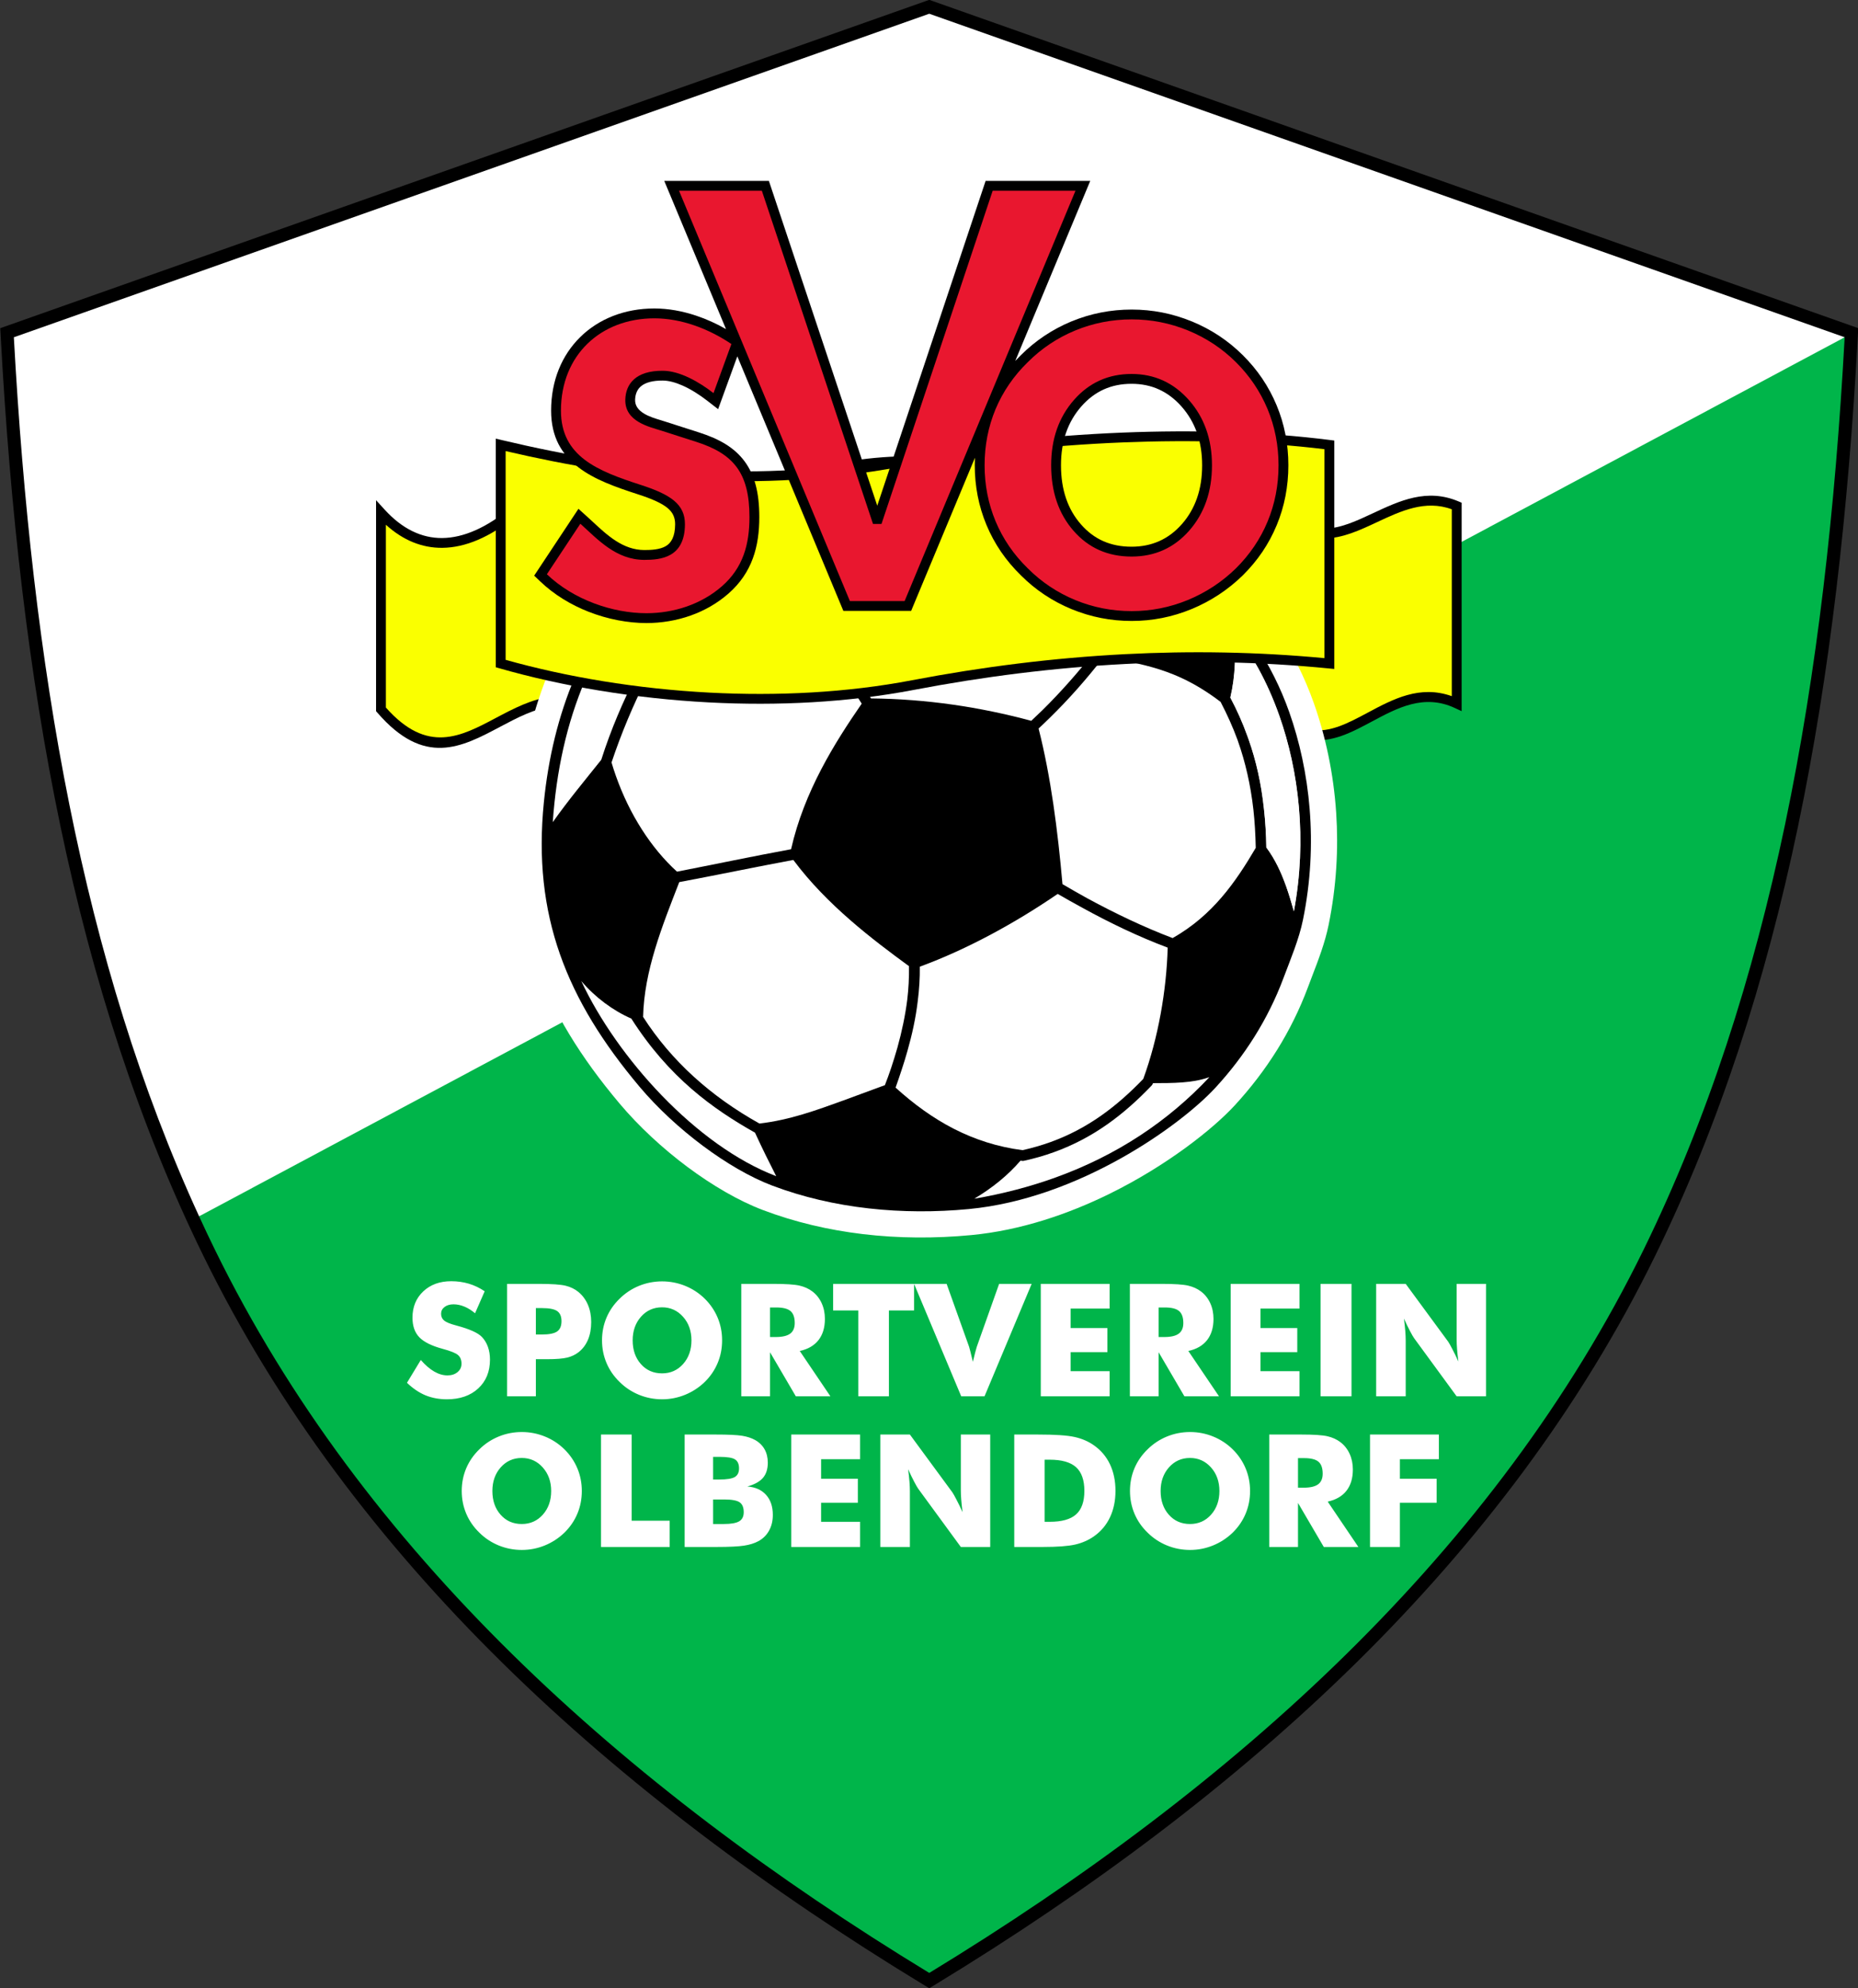
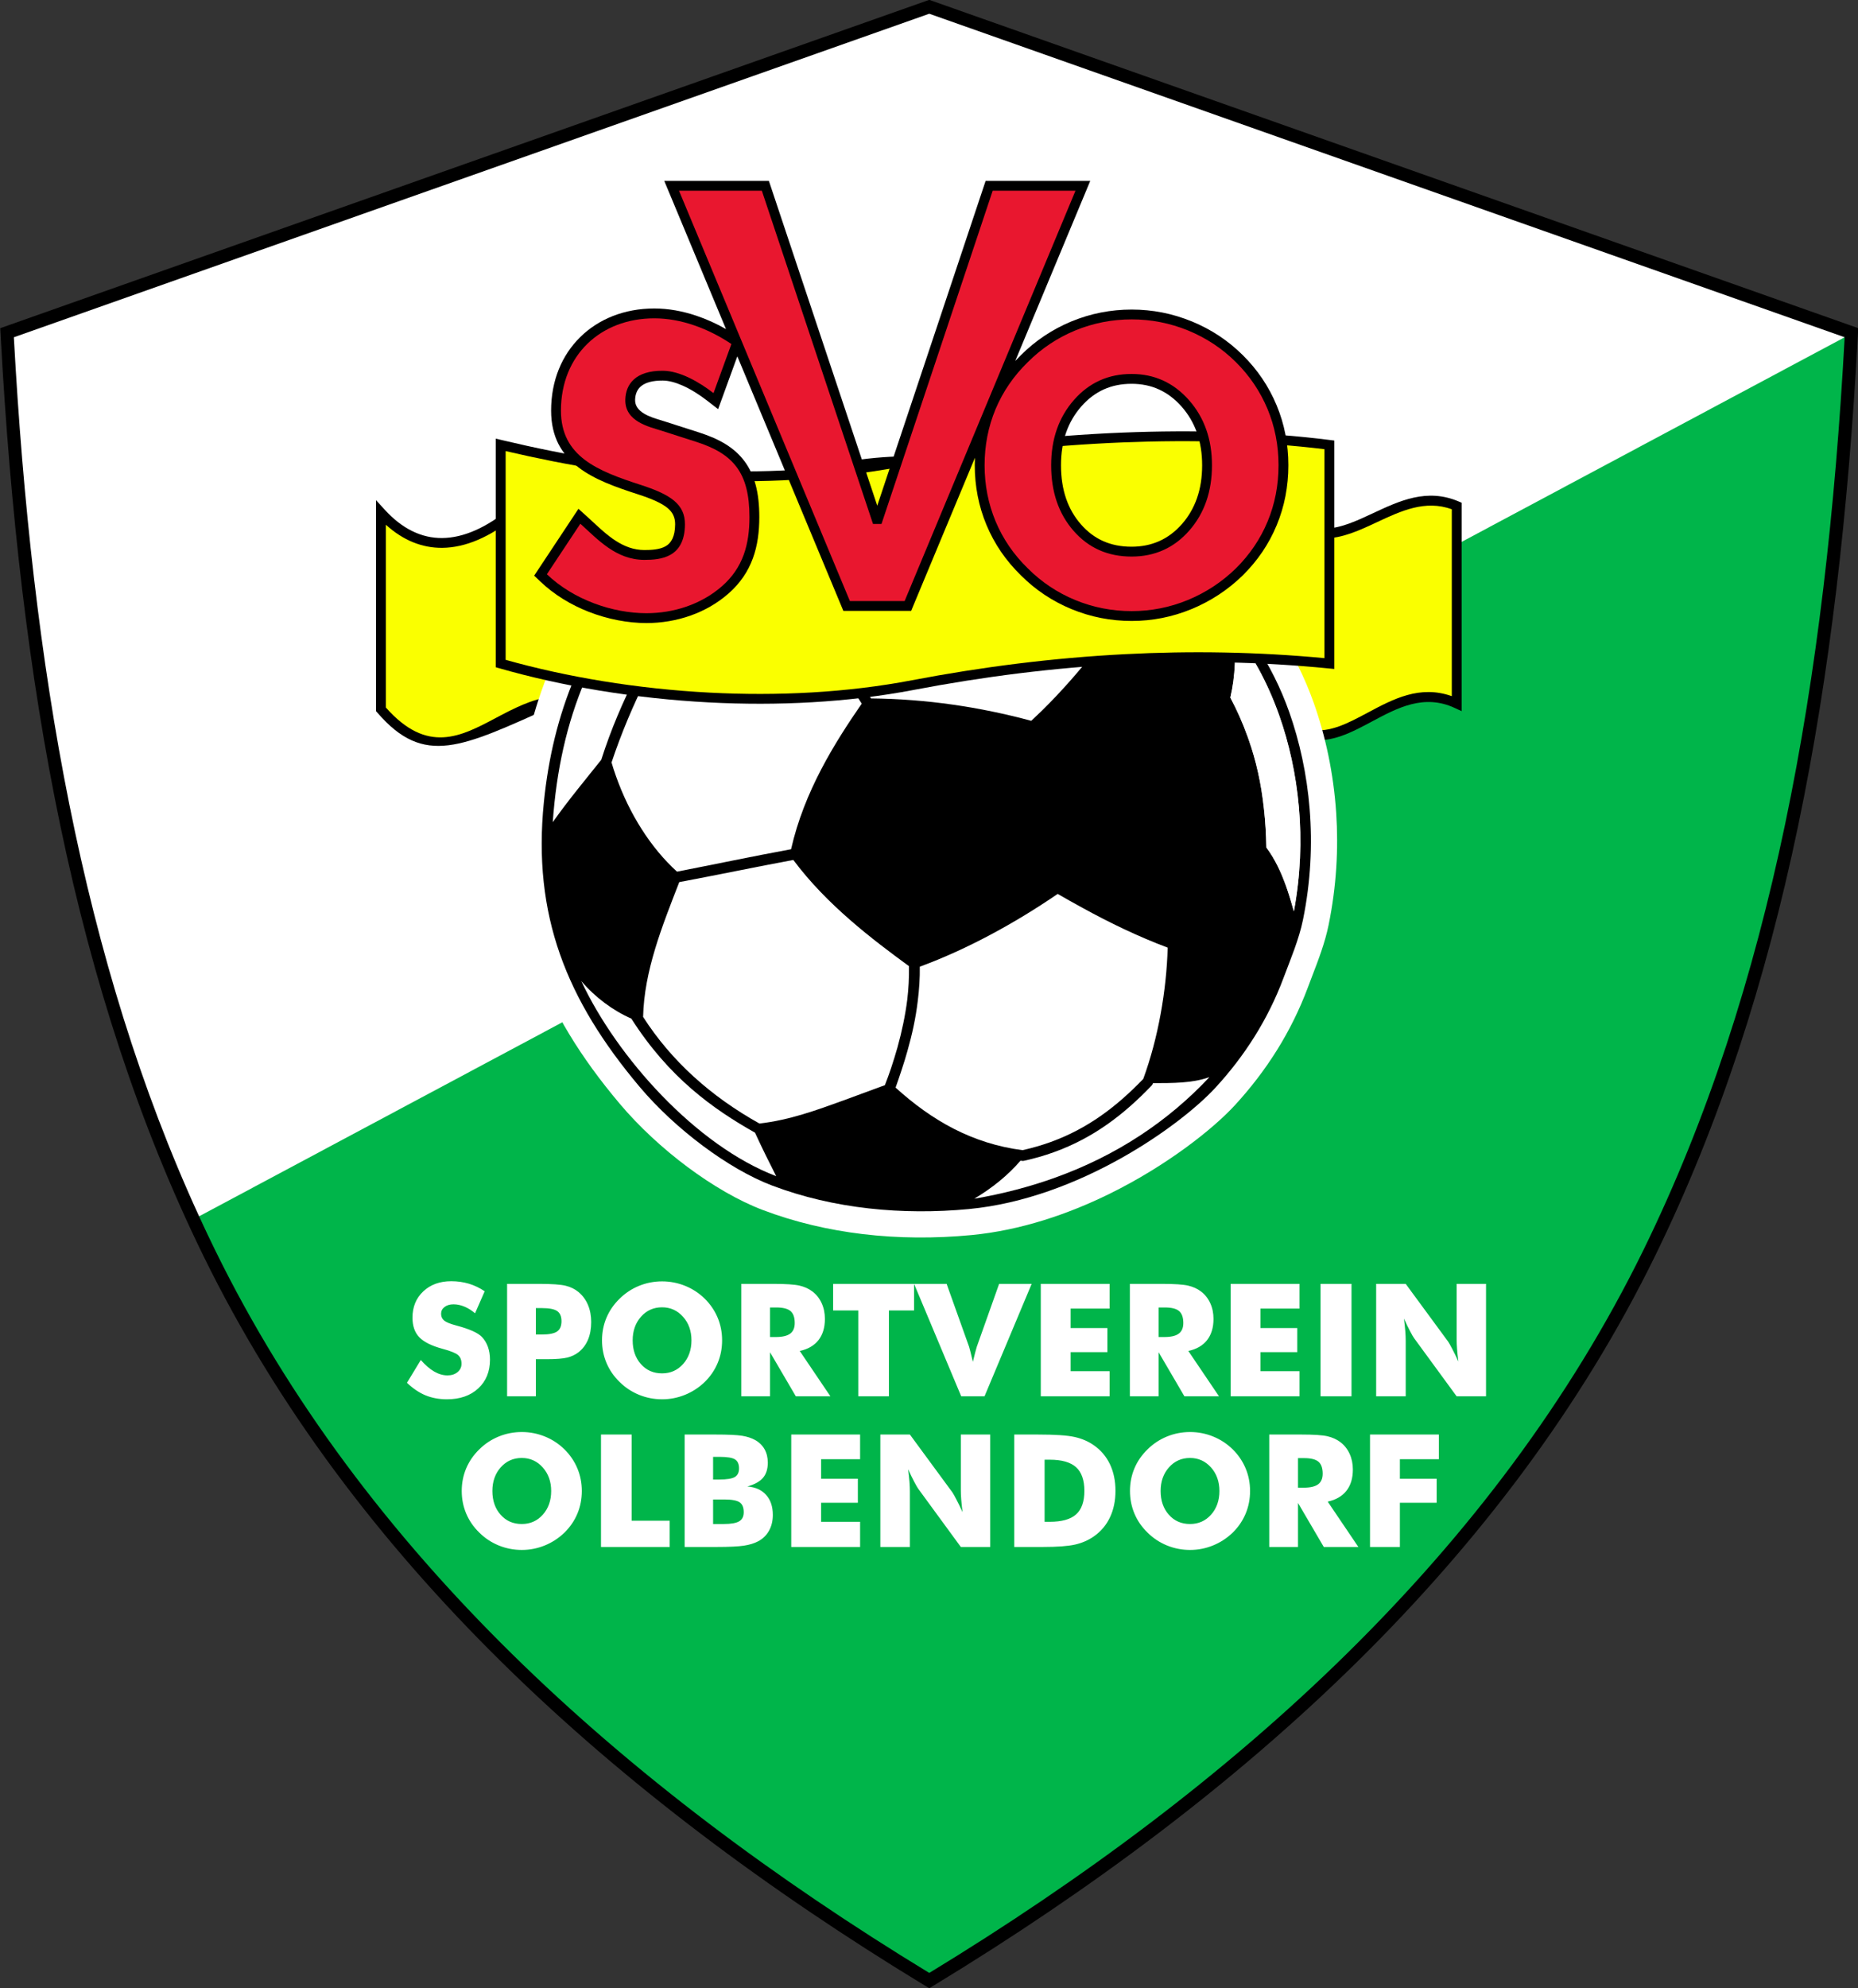
<svg xmlns="http://www.w3.org/2000/svg" width="590.4pt" height="631.6pt" viewBox="0 0 590.4 631.6" version="1.1">
  <rect x="0" y="0" width="590.4" height="631.6" fill="#333333" stroke="none" />
  <defs>
    <clipPath id="clip1">
      <path d="M 0 0 L 590.398 0 L 590.398 631.602 L 0 631.602 Z M 0 0 " />
    </clipPath>
  </defs>
  <g id="surface1">
    <g clip-path="url(#clip1)" clip-rule="nonzero">
      <path style=" stroke:none;fill-rule:evenodd;fill:rgb(0%,0%,0%);fill-opacity:1;" d="M 293.117 630.254 C 244.004 600.367 198.703 566.637 159.789 528.359 C 120.812 490.02 88.238 447.113 64.641 398.949 C 44.078 356.973 29.465 311.41 19.246 262.637 C 9.055 213.961 3.238 162.066 0.25 107.344 L 0.078 104.246 L 3.02 103.207 L 293.898 0.441 L 295.281 -0.047 L 296.664 0.441 L 587.547 103.207 L 590.48 104.246 L 590.312 107.344 C 587.328 162.066 581.508 213.961 571.312 262.637 C 561.102 311.41 546.484 356.973 525.922 398.949 C 502.328 447.113 469.754 490.02 430.77 528.359 C 391.855 566.637 346.562 600.367 297.445 630.254 L 295.281 631.57 Z M 293.117 630.254 " />
    </g>
    <path style=" stroke:none;fill-rule:evenodd;fill:rgb(100%,100%,100%);fill-opacity:1;" d="M 63.266 386.367 L 330.855 306.18 L 586.164 107.133 L 295.281 4.363 L 4.402 107.133 C 10.098 211.504 26.121 305.488 63.266 386.367 Z M 63.266 386.367 " />
    <path style=" stroke:none;fill-rule:evenodd;fill:rgb(0%,70.897%,29.027%);fill-opacity:1;" d="M 586.164 107.133 L 63.266 386.367 C 64.922 389.98 66.621 393.566 68.367 397.125 C 115.113 492.547 197.559 567.238 295.281 626.703 C 393.008 567.238 475.449 492.543 522.195 397.125 C 562.984 313.863 580.211 216.164 586.164 107.133 Z M 586.164 107.133 " />
-     <path style=" stroke:none;fill-rule:evenodd;fill:rgb(0%,0%,0%);fill-opacity:1;" d="M 119.496 225.336 L 119.496 158.891 L 122.219 161.875 C 127.805 168.012 133.969 170.961 140.516 170.906 C 147.301 170.848 154.598 167.598 162.195 161.355 L 162.617 161.008 L 163.172 161.004 C 206.871 160.523 250.383 162.48 293.922 164.438 C 336.164 166.336 378.445 168.234 420.855 167.914 C 425.926 167.879 431.066 165.469 436.316 163.012 C 444.742 159.066 453.434 155 463.496 159.285 L 464.449 159.691 L 464.449 225.902 L 462.234 224.875 C 452.48 220.355 444.078 224.844 436.039 229.141 C 429.453 232.664 423.086 236.07 416.066 234.906 L 175.715 224.371 C 169.879 225.062 164.344 227.996 158.914 230.875 C 146.621 237.398 134.828 243.652 119.887 226.355 L 119.496 225.91 Z M 119.496 225.336 " />
+     <path style=" stroke:none;fill-rule:evenodd;fill:rgb(0%,0%,0%);fill-opacity:1;" d="M 119.496 225.336 L 119.496 158.891 L 122.219 161.875 C 127.805 168.012 133.969 170.961 140.516 170.906 C 147.301 170.848 154.598 167.598 162.195 161.355 L 162.617 161.008 L 163.172 161.004 C 206.871 160.523 250.383 162.48 293.922 164.438 C 336.164 166.336 378.445 168.234 420.855 167.914 C 425.926 167.879 431.066 165.469 436.316 163.012 C 444.742 159.066 453.434 155 463.496 159.285 L 464.449 159.691 L 464.449 225.902 L 462.234 224.875 C 452.48 220.355 444.078 224.844 436.039 229.141 C 429.453 232.664 423.086 236.07 416.066 234.906 L 175.715 224.371 C 146.621 237.398 134.828 243.652 119.887 226.355 L 119.496 225.91 Z M 119.496 225.336 " />
    <path style=" stroke:none;fill-rule:evenodd;fill:rgb(98.047%,100%,0%);fill-opacity:1;" d="M 122.621 166.691 L 122.621 224.754 C 135.77 239.617 146.391 233.988 157.465 228.113 C 163.18 225.086 169.008 221.992 175.473 221.258 L 175.574 221.246 L 175.711 221.25 L 416.312 231.797 L 416.43 231.801 L 416.508 231.816 C 422.516 232.844 428.445 229.676 434.578 226.395 C 442.703 222.051 451.172 217.527 461.324 221.137 L 461.324 161.777 C 452.906 158.688 445.156 162.312 437.637 165.832 C 432.074 168.434 426.629 170.984 420.867 171.027 C 378.328 171.352 336.039 169.449 293.789 167.551 C 250.445 165.602 207.137 163.656 163.746 164.109 C 155.734 170.582 147.93 173.953 140.539 174.02 C 134.145 174.074 128.129 171.676 122.621 166.691 Z M 122.621 166.691 " />
    <path style=" stroke:none;fill-rule:evenodd;fill:rgb(100%,100%,100%);fill-opacity:1;" d="M 312.422 138.598 C 325.508 140.918 338.117 145.258 349.586 151.488 C 364.242 159.453 378.164 169.02 389.914 180.695 C 401.902 192.613 411.605 206.68 417.508 223.414 C 421.188 233.824 423.754 245.625 424.59 258.25 C 425.34 269.539 424.688 281.527 422.18 293.816 C 421.023 299.473 418.965 304.832 416.914 310.16 C 416.613 310.945 416.305 311.746 415.598 313.641 C 412.965 320.668 409.695 327.258 405.887 333.387 C 401.926 339.754 397.359 345.695 392.301 351.18 C 385.414 358.637 370.828 370.234 352.551 379.223 C 339.449 385.66 324.352 390.836 308.629 392.328 C 297.203 393.414 285.539 393.375 274.129 392.012 C 263.281 390.711 252.566 388.219 242.395 384.363 C 234.777 381.477 226.398 376.609 218.441 370.68 C 210.559 364.805 202.969 357.785 196.867 350.535 C 184.578 335.934 175.574 321.484 170.078 305.832 C 164.539 290.035 162.617 273.195 164.551 253.977 C 166.051 239.109 169.406 225.086 174.996 211.875 C 180.617 198.613 188.461 186.23 198.914 174.703 C 204.328 168.73 211.438 162.668 218.926 157.523 C 226.242 152.496 234.105 148.227 241.32 145.625 C 246.488 143.762 251.977 142.039 257.301 140.68 C 262.223 139.426 267.328 138.395 272.355 137.734 C 285.852 135.961 299.426 136.289 312.422 138.598 Z M 312.422 138.598 " />
    <path style=" stroke:none;fill-rule:evenodd;fill:rgb(0%,0%,0%);fill-opacity:1;" d="M 345.613 158.785 C 324.371 147.242 298.656 142.656 273.43 145.973 C 263.852 147.23 253.164 150.176 244.121 153.438 C 230.961 158.184 214.828 169.504 205.066 180.27 C 185.453 201.902 175.656 226.672 172.824 254.793 C 169.199 290.73 179.93 317.531 203.215 345.195 C 214.516 358.621 231.504 371.34 245.324 376.582 C 264.93 384.016 286.91 386.051 307.848 384.059 C 342.949 380.723 375.227 357.418 386.18 345.547 C 395.438 335.512 402.906 323.855 407.812 310.742 C 410.117 304.59 412.766 298.402 414.039 292.156 C 418.992 267.887 416.199 244.695 409.664 226.18 C 398.746 195.238 373.641 174.012 345.613 158.785 Z M 345.613 158.785 " />
    <path style=" stroke:none;fill-rule:evenodd;fill:rgb(100%,100%,100%);fill-opacity:1;" d="M 335.344 374.059 C 327.316 376.953 318.73 379.207 309.586 380.777 C 315.355 377.316 320.211 373.402 324.281 368.684 C 324.453 368.707 324.621 368.734 324.797 368.754 C 324.984 368.777 325.172 368.773 325.355 368.73 C 328.719 367.996 331.895 367.082 334.906 365.988 C 334.91 365.988 334.914 365.984 334.914 365.984 C 347.531 361.441 357.211 353.949 365.941 344.828 C 366.105 344.652 366.219 344.465 366.309 344.238 C 366.328 344.184 366.344 344.125 366.367 344.066 C 372.785 344.051 378.762 344.062 383.973 342.266 C 384.086 342.227 384.195 342.195 384.305 342.156 C 371.203 356.152 354.906 367.004 335.344 374.059 Z M 335.344 374.059 " />
    <path style=" stroke:none;fill-rule:evenodd;fill:rgb(100%,100%,100%);fill-opacity:1;" d="M 348.008 206.711 C 342.879 213.238 337.184 219.738 331.195 225.633 C 330.055 226.742 328.891 227.852 327.691 228.969 C 311.391 224.57 294.32 222.02 276.766 221.855 C 274.273 217.949 271.789 213.945 269.441 209.805 C 267.695 206.711 266.035 203.562 264.539 200.477 C 262.844 196.938 261.289 193.289 259.941 189.512 C 268.051 177.363 277.852 167.844 290.27 163.371 C 290.973 163.113 291.695 162.879 292.414 162.652 C 305.781 162.543 316.988 165.461 328.828 168.562 C 336.68 178.246 341.969 191.246 348.008 206.711 Z M 348.008 206.711 " />
    <path style=" stroke:none;fill-rule:evenodd;fill:rgb(100%,100%,100%);fill-opacity:1;" d="M 288.84 306.906 C 288.895 310.605 288.699 314.141 288.289 317.582 C 287.664 322.508 286.594 327.633 285.172 332.742 C 284.559 334.902 283.883 337.078 283.156 339.277 C 282.539 341.105 281.879 342.926 281.18 344.719 C 280.688 344.895 280.199 345.066 279.703 345.246 C 275.719 346.684 271.809 348.188 267.871 349.605 C 259.637 352.578 250.973 355.793 241.32 356.891 C 225.922 348.316 213.336 337.039 204.352 323.023 C 204.691 308.402 210.359 294.309 215.844 280.203 C 227.902 277.949 239.996 275.41 252.086 273.164 C 262.73 287.465 277.387 298.531 288.84 306.906 Z M 288.84 306.906 " />
    <path style=" stroke:none;fill-rule:evenodd;fill:rgb(100%,100%,100%);fill-opacity:1;" d="M 363.285 342.723 C 354.824 351.496 345.676 358.5 333.777 362.797 C 330.984 363.801 328.047 364.656 324.926 365.355 C 308.895 363.273 296.109 355.922 284.578 345.484 C 285.254 343.602 285.887 341.738 286.492 339.887 C 287.164 337.863 287.797 335.82 288.367 333.773 C 289.828 328.621 290.969 323.469 291.613 318.09 C 292.094 314.309 292.328 310.605 292.277 307.07 C 307.387 301.527 322.598 293.18 336.094 283.953 C 338.676 285.453 341.309 286.93 343.973 288.375 C 352.672 293.16 361.617 297.469 371.047 301.02 C 370.66 314.723 368.035 329.719 363.285 342.723 Z M 363.285 342.723 " />
    <path style=" stroke:none;fill-rule:evenodd;fill:rgb(100%,100%,100%);fill-opacity:1;" d="M 215.898 197.109 C 229.836 192.742 242.863 190.5 256.859 190.93 C 256.895 191.016 256.922 191.102 256.949 191.184 C 258.16 194.598 259.719 198.234 261.508 201.922 C 263.102 205.262 264.824 208.488 266.605 211.621 C 268.938 215.762 271.41 219.801 273.82 223.516 C 265.227 235.977 255.539 251.363 251.371 269.762 C 239.078 272.02 226.684 274.641 215.121 276.883 C 206.883 269.406 199.992 258.648 195.695 246.441 C 195.199 245.051 194.742 243.633 194.32 242.203 C 197.402 232.98 201.16 224.059 205.426 215.566 C 208.102 210.328 210.977 205.227 213.984 200.184 C 214.617 199.152 215.258 198.121 215.898 197.109 Z M 215.898 197.109 " />
-     <path style=" stroke:none;fill-rule:evenodd;fill:rgb(100%,100%,100%);fill-opacity:1;" d="M 399.027 269.328 C 392.652 280.164 385.352 290.773 372.613 297.984 C 363.52 294.531 354.398 290.172 345.609 285.41 C 342.926 283.934 340.258 282.41 337.613 280.848 C 336.121 263.902 333.926 246.727 330.02 231.414 C 331.172 230.344 332.32 229.258 333.445 228.145 C 339.773 221.969 345.211 215.75 350.645 208.816 C 366.336 211.164 376.16 214.07 387.855 222.949 C 389.961 227 391.754 230.977 393.254 235.07 C 393.297 235.188 393.328 235.305 393.371 235.418 C 395.73 242.09 397.398 249.332 398.289 257.258 C 398.695 261.012 398.941 265.008 399.027 269.328 Z M 399.027 269.328 " />
    <path style=" stroke:none;fill-rule:evenodd;fill:rgb(80.077%,80.077%,80.077%);fill-opacity:1;" d="M 347.883 163.973 C 341.879 163.691 335.84 164.086 329.828 165.316 C 318.098 162.047 305.305 159.016 292.066 159.258 C 285.531 155.715 278.371 152.332 271.266 149.707 C 298.184 145.559 325.926 150.766 347.883 163.973 Z M 347.883 163.973 " />
    <path style=" stroke:none;fill-rule:evenodd;fill:rgb(100%,100%,100%);fill-opacity:1;" d="M 212.926 176.961 C 212.434 182.992 212.363 189.262 213.004 195.281 C 212.383 196.312 211.754 197.348 211.133 198.391 C 208.055 203.418 205.141 208.645 202.43 214.047 C 198.051 222.609 194.172 231.586 191.059 241.348 C 185.848 247.887 180.602 254.156 175.645 261.164 C 177.945 228.559 188.656 200.871 212.926 176.961 Z M 212.926 176.961 " />
    <path style=" stroke:none;fill-rule:evenodd;fill:rgb(80.077%,80.077%,80.077%);fill-opacity:1;" d="M 402.383 269.191 C 402.328 264.961 402.07 260.902 401.637 256.988 C 400.766 248.801 399.145 241.664 396.762 234.891 C 396.641 234.551 396.523 234.219 396.398 233.879 C 394.848 229.562 393.023 225.477 390.949 221.594 C 392.555 214.777 392.852 207.18 391.883 200.531 C 397.461 207.184 402.66 216.395 406.512 227.32 C 412.664 244.781 415.414 266.609 411.148 289.488 C 410.391 286.793 409.613 284.195 408.742 281.715 C 407.113 277.102 405.145 272.871 402.383 269.191 Z M 402.383 269.191 " />
    <path style=" stroke:none;fill-rule:evenodd;fill:rgb(100%,100%,100%);fill-opacity:1;" d="M 292.066 159.258 C 305.305 159.016 318.098 162.047 329.828 165.316 C 335.84 164.086 341.879 163.691 347.883 163.973 C 325.926 150.766 298.184 145.559 271.266 149.707 C 278.371 152.332 285.531 155.715 292.066 159.258 Z M 292.066 159.258 " />
    <path style=" stroke:none;fill-rule:evenodd;fill:rgb(100%,100%,100%);fill-opacity:1;" d="M 406.512 227.32 C 402.66 216.395 397.461 207.184 391.883 200.531 C 392.852 207.18 392.555 214.777 390.949 221.594 C 393.023 225.477 394.848 229.562 396.398 233.879 C 396.523 234.219 396.641 234.551 396.762 234.891 C 399.145 241.664 400.766 248.801 401.637 256.988 C 402.07 260.902 402.328 264.961 402.383 269.191 C 405.145 272.871 407.113 277.102 408.742 281.715 C 409.613 284.195 410.391 286.793 411.148 289.488 C 415.414 266.609 412.664 244.781 406.512 227.32 Z M 406.512 227.32 " />
    <path style=" stroke:none;fill-rule:evenodd;fill:rgb(100%,100%,100%);fill-opacity:1;" d="M 246.652 373.617 C 244.203 368.766 242.473 365.367 239.914 359.801 C 226.512 352.238 212.578 342.309 200.605 323.555 C 194.887 321.07 189.145 316.863 184.703 311.621 C 196.035 335.883 221.234 363.938 246.652 373.617 Z M 246.652 373.617 " />
    <path style=" stroke:none;fill-rule:evenodd;fill:rgb(0%,0%,0%);fill-opacity:1;" d="M 157.547 210.781 L 157.547 139.336 L 159.469 139.793 C 180.273 144.738 200.496 148.152 221.117 149.305 C 241.738 150.461 262.773 149.367 285.199 145.293 C 307.824 141.184 332.387 138.395 356.754 137.414 C 379.434 136.5 401.953 137.152 422.617 139.77 L 423.984 139.941 L 423.984 212.5 L 422.27 212.332 C 400.602 210.195 378.996 209.809 357.59 210.914 C 334.941 212.082 312.496 214.93 290.398 219.148 C 269.355 223.168 247.055 224.262 225.371 223.129 C 201.57 221.887 178.516 217.965 158.68 212.281 L 157.547 211.957 Z M 157.547 210.781 " />
    <path style=" stroke:none;fill-rule:evenodd;fill:rgb(98.047%,100%,0%);fill-opacity:1;" d="M 160.672 143.285 L 160.672 209.598 C 180.051 215.051 202.441 218.812 225.531 220.016 C 246.973 221.137 269.016 220.055 289.812 216.082 C 312.031 211.84 334.621 208.98 357.434 207.801 C 378.422 206.715 399.605 207.059 420.859 209.062 L 420.859 142.688 C 400.758 140.238 378.902 139.641 356.871 140.527 C 332.648 141.5 308.234 144.273 285.746 148.359 C 263.062 152.477 241.789 153.586 220.945 152.418 C 200.738 151.289 180.945 148.02 160.672 143.285 Z M 160.672 143.285 " />
    <path style=" stroke:none;fill-rule:evenodd;fill:rgb(0%,0%,0%);fill-opacity:1;" d="M 287.453 194.051 L 267.988 194.051 L 267.184 192.121 L 234.297 113.191 L 229.656 125.941 L 228.188 129.973 L 224.809 127.348 C 222.434 125.504 219.676 123.703 216.879 122.469 C 214.715 121.512 212.559 120.898 210.613 120.887 C 207.391 120.867 205.215 121.512 203.848 122.559 C 202.461 123.617 201.867 125.227 201.812 126.965 C 201.688 130.984 206.723 132.5 209.898 133.453 C 210.184 133.539 210.434 133.613 211.141 133.84 L 222.219 137.395 C 228.715 139.48 233.441 142.258 236.629 146.582 C 239.797 150.883 241.277 156.5 241.277 164.246 C 241.277 168.922 240.719 173.297 239.227 177.363 C 237.703 181.512 235.234 185.266 231.434 188.586 C 227.898 191.676 223.828 193.969 219.531 195.504 C 214.996 197.121 210.18 197.914 205.438 197.914 C 199.535 197.914 193.133 196.711 187.066 194.34 C 181.434 192.137 176.062 188.902 171.629 184.66 L 169.742 182.855 L 171.176 180.691 L 181.812 164.641 L 183.812 161.625 L 186.504 164.055 C 187.531 164.984 187.996 165.418 188.473 165.859 C 193.008 170.074 198.008 174.719 204.762 174.719 C 206.953 174.719 209.652 174.594 211.559 173.484 C 213.246 172.504 214.512 170.504 214.531 166.559 C 214.539 164.391 213.785 162.781 212.215 161.457 L 212.219 161.449 C 210.258 159.801 207.07 158.426 202.656 157 C 195.523 154.695 188.902 152.332 183.898 148.52 C 178.516 144.418 175.121 138.863 175.121 130.438 C 175.121 120.836 178.566 112.812 184.324 107.125 C 190.215 101.301 198.48 97.988 207.914 97.988 C 212.359 97.988 216.844 98.812 221.184 100.262 C 224.488 101.363 227.688 102.82 230.695 104.539 L 212.883 61.789 L 211.078 57.465 L 244.324 57.465 L 245.039 59.602 L 278.758 160.629 L 312.477 59.602 L 313.191 57.465 L 346.434 57.465 L 344.633 61.789 L 322.605 114.66 C 323.195 114.027 323.801 113.406 324.426 112.793 C 326.734 110.492 329.219 108.453 331.883 106.676 C 334.578 104.879 337.438 103.352 340.461 102.098 L 340.473 102.098 C 343.535 100.836 346.656 99.895 349.824 99.273 C 353.023 98.648 356.285 98.332 359.605 98.332 C 362.898 98.332 366.145 98.648 369.344 99.273 C 372.492 99.895 375.617 100.836 378.703 102.098 L 378.719 102.098 C 381.789 103.363 384.672 104.883 387.359 106.66 C 390.055 108.445 392.57 110.496 394.914 112.816 C 397.258 115.145 399.32 117.629 401.102 120.266 C 402.887 122.914 404.406 125.738 405.66 128.742 C 406.906 131.73 407.84 134.816 408.453 137.988 C 409.078 141.172 409.391 144.438 409.391 147.789 C 409.391 151.148 409.078 154.418 408.465 157.598 C 407.844 160.793 406.914 163.871 405.684 166.84 L 405.68 166.84 C 404.438 169.836 402.922 172.648 401.141 175.285 C 399.355 177.922 397.277 180.414 394.914 182.762 L 394.887 182.785 C 392.527 185.086 389.984 187.129 387.258 188.918 C 384.539 190.707 381.656 192.227 378.621 193.48 C 375.547 194.742 372.43 195.684 369.281 196.305 C 366.105 196.934 362.879 197.246 359.605 197.246 C 356.285 197.246 353.023 196.934 349.824 196.305 C 346.656 195.684 343.535 194.742 340.473 193.48 L 340.461 193.48 C 337.438 192.227 334.578 190.703 331.883 188.906 C 329.219 187.129 326.734 185.09 324.43 182.785 C 322.023 180.441 319.91 177.941 318.09 175.281 C 316.266 172.609 314.727 169.777 313.473 166.777 C 312.227 163.789 311.289 160.711 310.676 157.547 C 310.055 154.375 309.742 151.121 309.742 147.789 C 309.742 146.992 309.762 146.195 309.797 145.406 L 290.328 192.121 L 289.531 194.051 Z M 359.566 173.664 C 366.008 173.664 371.328 171.281 375.531 166.512 L 375.539 166.516 C 377.684 164.07 379.289 161.309 380.363 158.227 C 381.449 155.113 381.992 151.633 381.992 147.789 C 381.992 144.004 381.445 140.559 380.344 137.453 C 379.254 134.371 377.621 131.598 375.453 129.141 C 373.305 126.719 370.914 124.906 368.273 123.707 C 365.648 122.512 362.746 121.914 359.566 121.914 C 356.32 121.914 353.371 122.512 350.742 123.699 C 348.094 124.895 345.711 126.699 343.602 129.102 C 341.453 131.551 339.844 134.312 338.77 137.391 C 337.684 140.5 337.141 143.969 337.141 147.789 C 337.141 151.684 337.676 155.203 338.754 158.344 C 339.805 161.426 341.383 164.168 343.488 166.57 C 345.559 168.941 347.914 170.715 350.57 171.891 C 353.238 173.074 356.238 173.664 359.566 173.664 Z M 359.566 173.664 " />
    <path style=" stroke:none;fill-rule:evenodd;fill:rgb(100%,100%,100%);fill-opacity:1;" d="M 133.711 432.004 C 135.156 433.645 136.578 434.867 137.988 435.684 C 139.395 436.492 140.789 436.898 142.191 436.898 C 143.492 436.898 144.562 436.547 145.395 435.848 C 146.238 435.148 146.652 434.27 146.652 433.195 C 146.652 432.012 146.297 431.098 145.57 430.457 C 144.848 429.812 143.215 429.148 140.664 428.465 C 137.172 427.523 134.691 426.293 133.242 424.785 C 131.789 423.27 131.07 421.199 131.07 418.566 C 131.07 415.145 132.211 412.367 134.496 410.211 C 136.781 408.055 139.754 406.98 143.391 406.98 C 145.363 406.98 147.227 407.246 148.992 407.77 C 150.758 408.305 152.43 409.102 154.012 410.176 L 150.953 417.168 C 149.852 416.23 148.719 415.52 147.555 415.039 C 146.395 414.562 145.246 414.32 144.105 414.32 C 142.941 414.32 141.992 414.605 141.258 415.164 C 140.527 415.719 140.16 416.445 140.16 417.32 C 140.16 418.211 140.477 418.926 141.117 419.465 C 141.758 420 142.996 420.516 144.828 421 L 145.273 421.125 C 149.242 422.199 151.855 423.371 153.105 424.66 C 153.953 425.535 154.594 426.594 155.035 427.816 C 155.477 429.047 155.695 430.406 155.695 431.902 C 155.695 435.691 154.453 438.738 151.965 441.035 C 149.477 443.34 146.152 444.488 142.008 444.488 C 139.52 444.488 137.254 444.066 135.203 443.227 C 133.164 442.375 131.203 441.051 129.32 439.246 Z M 170.277 443.543 L 161.137 443.543 L 161.137 407.828 L 171.328 407.828 C 175.309 407.828 178.105 408.02 179.719 408.41 C 181.324 408.805 182.691 409.469 183.816 410.41 C 185.129 411.5 186.137 412.867 186.828 414.496 C 187.52 416.137 187.859 417.953 187.859 419.949 C 187.859 422.082 187.52 423.953 186.836 425.57 C 186.152 427.191 185.145 428.516 183.816 429.555 C 182.809 430.34 181.617 430.895 180.246 431.238 C 178.887 431.578 176.695 431.754 173.691 431.754 L 170.277 431.754 Z M 170.277 423.91 L 172.137 423.91 C 174.473 423.91 176.105 423.586 177.031 422.945 C 177.953 422.305 178.422 421.215 178.422 419.668 C 178.422 418.168 177.961 417.102 177.055 416.469 C 176.148 415.836 174.531 415.52 172.227 415.52 L 170.277 415.52 Z M 229.453 425.762 C 229.453 428.332 228.984 430.738 228.039 432.977 C 227.102 435.227 225.727 437.23 223.922 439.004 C 222.098 440.762 220.02 442.109 217.68 443.066 C 215.34 444.016 212.91 444.488 210.395 444.488 C 207.84 444.488 205.391 444.016 203.059 443.066 C 200.73 442.109 198.684 440.762 196.91 439.004 C 195.07 437.23 193.68 435.215 192.723 432.953 C 191.773 430.695 191.297 428.301 191.297 425.762 C 191.297 423.203 191.773 420.809 192.723 418.551 C 193.68 416.305 195.07 414.289 196.91 412.516 C 198.684 410.758 200.73 409.41 203.059 408.453 C 205.391 407.504 207.84 407.031 210.395 407.031 C 212.926 407.031 215.371 407.504 217.719 408.453 C 220.066 409.41 222.133 410.758 223.922 412.516 C 225.711 414.273 227.078 416.277 228.035 418.543 C 228.984 420.797 229.453 423.203 229.453 425.762 Z M 210.379 436.25 C 213.074 436.25 215.305 435.258 217.07 433.277 C 218.836 431.289 219.719 428.781 219.719 425.762 C 219.719 422.773 218.828 420.273 217.039 418.27 C 215.246 416.27 213.023 415.27 210.379 415.27 C 207.68 415.27 205.449 416.27 203.684 418.258 C 201.922 420.25 201.039 422.754 201.039 425.762 C 201.039 428.816 201.902 431.328 203.645 433.293 C 205.383 435.266 207.633 436.25 210.379 436.25 Z M 235.551 443.543 L 235.551 407.828 L 245.742 407.828 C 249.719 407.828 252.496 408.012 254.066 408.379 C 255.629 408.746 256.988 409.359 258.129 410.219 C 259.41 411.191 260.398 412.441 261.09 413.949 C 261.781 415.461 262.121 417.129 262.121 418.949 C 262.121 421.715 261.441 423.961 260.078 425.695 C 258.719 427.426 256.738 428.574 254.133 429.141 L 263.871 443.543 L 252.883 443.543 L 244.691 429.555 L 244.691 443.543 Z M 244.691 424.711 L 246.488 424.711 C 248.586 424.711 250.121 424.352 251.086 423.637 C 252.051 422.922 252.535 421.797 252.535 420.273 C 252.535 418.484 252.086 417.211 251.184 416.453 C 250.277 415.695 248.77 415.32 246.641 415.32 L 244.691 415.32 Z M 272.723 443.543 L 272.723 416.27 L 264.73 416.27 L 264.73 407.828 L 290.453 407.828 L 290.453 416.27 L 282.461 416.27 L 282.461 443.543 Z M 305.438 443.543 L 290.461 407.828 L 300.801 407.828 L 307.941 427.809 C 308.008 428.016 308.141 428.523 308.352 429.332 C 308.551 430.141 308.816 431.223 309.141 432.586 C 309.398 431.496 309.641 430.512 309.871 429.641 C 310.098 428.758 310.273 428.148 310.383 427.809 L 317.48 407.828 L 327.82 407.828 L 312.844 443.543 Z M 330.719 443.543 L 330.719 407.828 L 352.594 407.828 L 352.594 415.672 L 340.203 415.672 L 340.203 421.863 L 351.887 421.863 L 351.887 429.508 L 340.203 429.508 L 340.203 435.551 L 352.594 435.551 L 352.594 443.543 Z M 359.031 443.543 L 359.031 407.828 L 369.219 407.828 C 373.199 407.828 375.977 408.012 377.539 408.379 C 379.109 408.746 380.465 409.359 381.605 410.219 C 382.887 411.191 383.879 412.441 384.57 413.949 C 385.262 415.461 385.602 417.129 385.602 418.949 C 385.602 421.715 384.914 423.961 383.562 425.695 C 382.195 427.426 380.215 428.574 377.609 429.141 L 387.352 443.543 L 376.359 443.543 L 368.172 429.555 L 368.172 443.543 Z M 368.172 424.711 L 369.969 424.711 C 372.066 424.711 373.598 424.352 374.562 423.637 C 375.527 422.922 376.012 421.797 376.012 420.273 C 376.012 418.484 375.562 417.211 374.664 416.453 C 373.754 415.695 372.246 415.32 370.117 415.32 L 368.172 415.32 Z M 391.055 443.543 L 391.055 407.828 L 412.93 407.828 L 412.93 415.672 L 400.539 415.672 L 400.539 421.863 L 412.223 421.863 L 412.223 429.508 L 400.539 429.508 L 400.539 435.551 L 412.93 435.551 L 412.93 443.543 Z M 419.617 407.828 L 429.453 407.828 L 429.453 443.543 L 419.617 443.543 Z M 437.289 443.543 L 437.289 407.828 L 446.68 407.828 L 460.18 426.191 C 460.441 426.566 460.863 427.324 461.453 428.457 C 462.055 429.582 462.703 430.93 463.414 432.496 C 463.227 431.012 463.086 429.699 462.996 428.539 C 462.902 427.383 462.863 426.359 462.863 425.469 L 462.863 407.828 L 472.203 407.828 L 472.203 443.543 L 462.863 443.543 L 449.367 425.102 C 449.086 424.727 448.652 423.969 448.062 422.848 C 447.461 421.715 446.82 420.383 446.121 418.852 C 446.312 420.348 446.453 421.672 446.547 422.828 C 446.637 423.988 446.68 425.012 446.68 425.902 L 446.68 443.543 Z M 437.289 443.543 " />
    <path style=" stroke:none;fill-rule:evenodd;fill:rgb(100%,100%,100%);fill-opacity:1;" d="M 184.879 473.617 C 184.879 476.188 184.406 478.594 183.465 480.832 C 182.523 483.082 181.148 485.086 179.344 486.859 C 177.52 488.617 175.438 489.965 173.102 490.922 C 170.762 491.871 168.328 492.344 165.816 492.344 C 163.262 492.344 160.812 491.871 158.48 490.922 C 156.152 489.965 154.102 488.617 152.328 486.859 C 150.492 485.086 149.102 483.07 148.145 480.809 C 147.195 478.551 146.719 476.152 146.719 473.617 C 146.719 471.059 147.195 468.664 148.145 466.406 C 149.102 464.16 150.492 462.145 152.328 460.371 C 154.102 458.613 156.152 457.266 158.48 456.309 C 160.812 455.359 163.262 454.887 165.816 454.887 C 168.348 454.887 170.789 455.359 173.141 456.309 C 175.488 457.266 177.555 458.613 179.344 460.371 C 181.133 462.129 182.496 464.133 183.453 466.398 C 184.406 468.652 184.879 471.059 184.879 473.617 Z M 165.801 484.105 C 168.496 484.105 170.727 483.113 172.492 481.133 C 174.258 479.145 175.141 476.637 175.141 473.617 C 175.141 470.625 174.246 468.129 172.453 466.121 C 170.664 464.125 168.445 463.125 165.801 463.125 C 163.102 463.125 160.871 464.125 159.105 466.113 C 157.34 468.105 156.461 470.609 156.461 473.617 C 156.461 476.672 157.324 479.184 159.066 481.148 C 160.805 483.121 163.051 484.105 165.801 484.105 Z M 190.973 491.398 L 190.973 455.684 L 200.711 455.684 L 200.711 483.055 L 212.801 483.055 L 212.801 491.398 Z M 226.594 469.969 L 228.539 469.969 C 230.949 469.969 232.598 469.703 233.496 469.18 C 234.387 468.645 234.836 467.73 234.836 466.43 C 234.836 465.082 234.414 464.141 233.578 463.594 C 232.746 463.051 231.113 462.777 228.691 462.777 L 226.594 462.777 Z M 217.555 491.398 L 217.555 455.684 L 227.352 455.684 C 231.379 455.684 234.195 455.816 235.801 456.074 C 237.398 456.332 238.773 456.781 239.93 457.414 C 241.246 458.148 242.254 459.129 242.945 460.355 C 243.633 461.586 243.977 463 243.977 464.617 C 243.977 466.648 243.461 468.262 242.426 469.461 C 241.395 470.652 239.746 471.559 237.48 472.184 C 240.012 472.375 242.004 473.266 243.426 474.848 C 244.859 476.438 245.574 478.551 245.574 481.207 C 245.574 483.105 245.176 484.777 244.367 486.227 C 243.566 487.676 242.41 488.801 240.922 489.59 C 239.703 490.238 238.199 490.707 236.414 490.98 C 234.629 491.254 231.703 491.398 227.645 491.398 Z M 226.594 484.105 L 230.008 484.105 C 232.312 484.105 233.945 483.812 234.902 483.238 C 235.859 482.656 236.328 481.691 236.328 480.34 C 236.328 478.844 235.891 477.801 235.02 477.203 C 234.145 476.613 232.52 476.312 230.156 476.312 L 226.594 476.312 Z M 251.426 491.398 L 251.426 455.684 L 273.305 455.684 L 273.305 463.527 L 260.914 463.527 L 260.914 469.719 L 272.594 469.719 L 272.594 477.359 L 260.914 477.359 L 260.914 483.406 L 273.305 483.406 L 273.305 491.398 Z M 279.738 491.398 L 279.738 455.684 L 289.129 455.684 L 302.629 474.047 C 302.887 474.422 303.312 475.18 303.902 476.312 C 304.504 477.438 305.152 478.785 305.867 480.352 C 305.676 478.867 305.535 477.555 305.445 476.395 C 305.352 475.238 305.312 474.215 305.312 473.324 L 305.312 455.684 L 314.652 455.684 L 314.652 491.398 L 305.312 491.398 L 291.816 472.957 C 291.535 472.582 291.102 471.824 290.508 470.703 C 289.91 469.57 289.27 468.238 288.57 466.707 C 288.762 468.203 288.902 469.527 288.996 470.684 C 289.086 471.844 289.129 472.867 289.129 473.758 L 289.129 491.398 Z M 322.289 491.398 L 322.289 455.684 L 329.734 455.684 C 335.277 455.684 339.199 455.941 341.496 456.469 C 343.805 456.984 345.816 457.855 347.559 459.074 C 349.82 460.652 351.535 462.676 352.703 465.133 C 353.871 467.598 354.453 470.41 354.453 473.566 C 354.453 476.719 353.871 479.527 352.703 481.988 C 351.535 484.453 349.82 486.477 347.559 488.059 C 345.836 489.258 343.871 490.113 341.656 490.629 C 339.449 491.137 336.02 491.398 331.371 491.398 Z M 331.934 483.406 L 333.562 483.406 C 337.387 483.406 340.184 482.621 341.938 481.051 C 343.695 479.484 344.57 476.996 344.57 473.574 C 344.57 470.16 343.695 467.664 341.938 466.066 C 340.184 464.477 337.387 463.676 333.562 463.676 L 331.934 463.676 Z M 397.223 473.617 C 397.223 476.188 396.746 478.594 395.809 480.832 C 394.867 483.082 393.492 485.086 391.688 486.859 C 389.863 488.617 387.781 489.965 385.441 490.922 C 383.105 491.871 380.672 492.344 378.16 492.344 C 375.602 492.344 373.156 491.871 370.824 490.922 C 368.496 489.965 366.445 488.617 364.672 486.859 C 362.828 485.086 361.441 483.07 360.484 480.809 C 359.535 478.551 359.062 476.152 359.062 473.617 C 359.062 471.059 359.535 468.664 360.484 466.406 C 361.441 464.16 362.828 462.145 364.672 460.371 C 366.445 458.613 368.496 457.266 370.824 456.309 C 373.156 455.359 375.602 454.887 378.16 454.887 C 380.691 454.887 383.137 455.359 385.484 456.309 C 387.828 457.266 389.898 458.613 391.688 460.371 C 393.477 462.129 394.84 464.133 395.797 466.398 C 396.746 468.652 397.223 471.059 397.223 473.617 Z M 378.141 484.105 C 380.84 484.105 383.07 483.113 384.836 481.133 C 386.602 479.145 387.48 476.637 387.48 473.617 C 387.48 470.625 386.59 468.129 384.801 466.121 C 383.012 464.125 380.789 463.125 378.141 463.125 C 375.445 463.125 373.215 464.125 371.449 466.113 C 369.684 468.105 368.801 470.609 368.801 473.617 C 368.801 476.672 369.664 479.184 371.406 481.148 C 373.148 483.121 375.395 484.105 378.141 484.105 Z M 403.316 491.398 L 403.316 455.684 L 413.504 455.684 C 417.484 455.684 420.266 455.867 421.828 456.234 C 423.395 456.602 424.746 457.215 425.891 458.074 C 427.176 459.047 428.164 460.297 428.855 461.801 C 429.547 463.316 429.887 464.984 429.887 466.805 C 429.887 469.57 429.203 471.816 427.848 473.547 C 426.484 475.281 424.496 476.43 421.895 476.996 L 431.637 491.398 L 420.648 491.398 L 412.453 477.41 L 412.453 491.398 Z M 412.453 472.566 L 414.254 472.566 C 416.352 472.566 417.883 472.207 418.852 471.492 C 419.816 470.777 420.297 469.652 420.297 468.129 C 420.297 466.34 419.848 465.066 418.949 464.309 C 418.039 463.551 416.535 463.176 414.402 463.176 L 412.453 463.176 Z M 435.34 491.398 L 435.34 455.684 L 457.219 455.684 L 457.219 463.527 L 444.828 463.527 L 444.828 469.719 L 456.512 469.719 L 456.512 477.359 L 444.828 477.359 L 444.828 491.398 Z M 435.34 491.398 " />
    <path style=" stroke:none;fill-rule:evenodd;fill:rgb(91.406%,9.009%,18.431%);fill-opacity:1;" d="M 270.062 190.926 L 287.453 190.926 L 341.746 60.59 L 315.434 60.59 L 280.105 166.43 L 277.41 166.43 L 242.086 60.59 L 215.766 60.59 Z M 406.266 147.789 C 406.266 154.152 405.102 160.105 402.801 165.645 C 400.496 171.203 397.137 176.168 392.715 180.551 C 388.254 184.898 383.16 188.234 377.434 190.602 C 371.711 192.949 365.762 194.121 359.605 194.121 C 353.352 194.121 347.363 192.949 341.656 190.602 C 335.953 188.234 330.941 184.898 326.602 180.551 C 322.098 176.168 318.695 171.184 316.352 165.582 C 314.031 160 312.867 154.07 312.867 147.789 C 312.867 141.469 314.031 135.539 316.352 129.957 C 318.695 124.398 322.098 119.414 326.602 115.027 C 330.941 110.684 335.953 107.348 341.656 104.98 C 347.363 102.633 353.352 101.457 359.605 101.457 C 365.801 101.457 371.789 102.633 377.535 104.98 C 383.281 107.348 388.336 110.684 392.715 115.027 C 397.094 119.375 400.438 124.336 402.781 129.938 C 405.102 135.52 406.266 141.469 406.266 147.789 Z M 359.566 176.793 C 366.945 176.793 373.047 174.051 377.871 168.574 C 382.703 163.074 385.117 156.145 385.117 147.789 C 385.117 139.527 382.68 132.621 377.785 127.074 C 372.887 121.551 366.809 118.789 359.566 118.789 C 352.188 118.789 346.078 121.551 341.258 127.051 C 336.43 132.555 334.016 139.48 334.016 147.789 C 334.016 156.238 336.383 163.188 341.141 168.621 C 345.902 174.074 352.051 176.793 359.566 176.793 Z M 232.406 109.281 C 225.148 104.387 216.461 101.117 207.914 101.117 C 190.945 101.117 178.246 112.738 178.246 130.438 C 178.246 145.012 189.902 149.602 203.609 154.031 C 213.18 157.125 217.68 160.211 217.645 166.57 C 217.594 177.168 209.934 177.844 204.762 177.844 C 195.742 177.844 189.922 171.336 184.414 166.363 L 173.777 182.414 C 182.32 190.59 194.762 194.789 205.438 194.789 C 213.98 194.789 222.754 192.031 229.383 186.242 C 236.129 180.348 238.148 172.926 238.148 164.246 C 238.148 150.137 233.012 144.129 221.27 140.363 L 210.191 136.809 C 206.355 135.578 198.48 133.953 198.699 126.879 C 198.852 122.023 201.945 117.719 210.621 117.773 C 216.02 117.805 222.094 121.281 226.727 124.879 Z M 232.406 109.281 " />
  </g>
</svg>